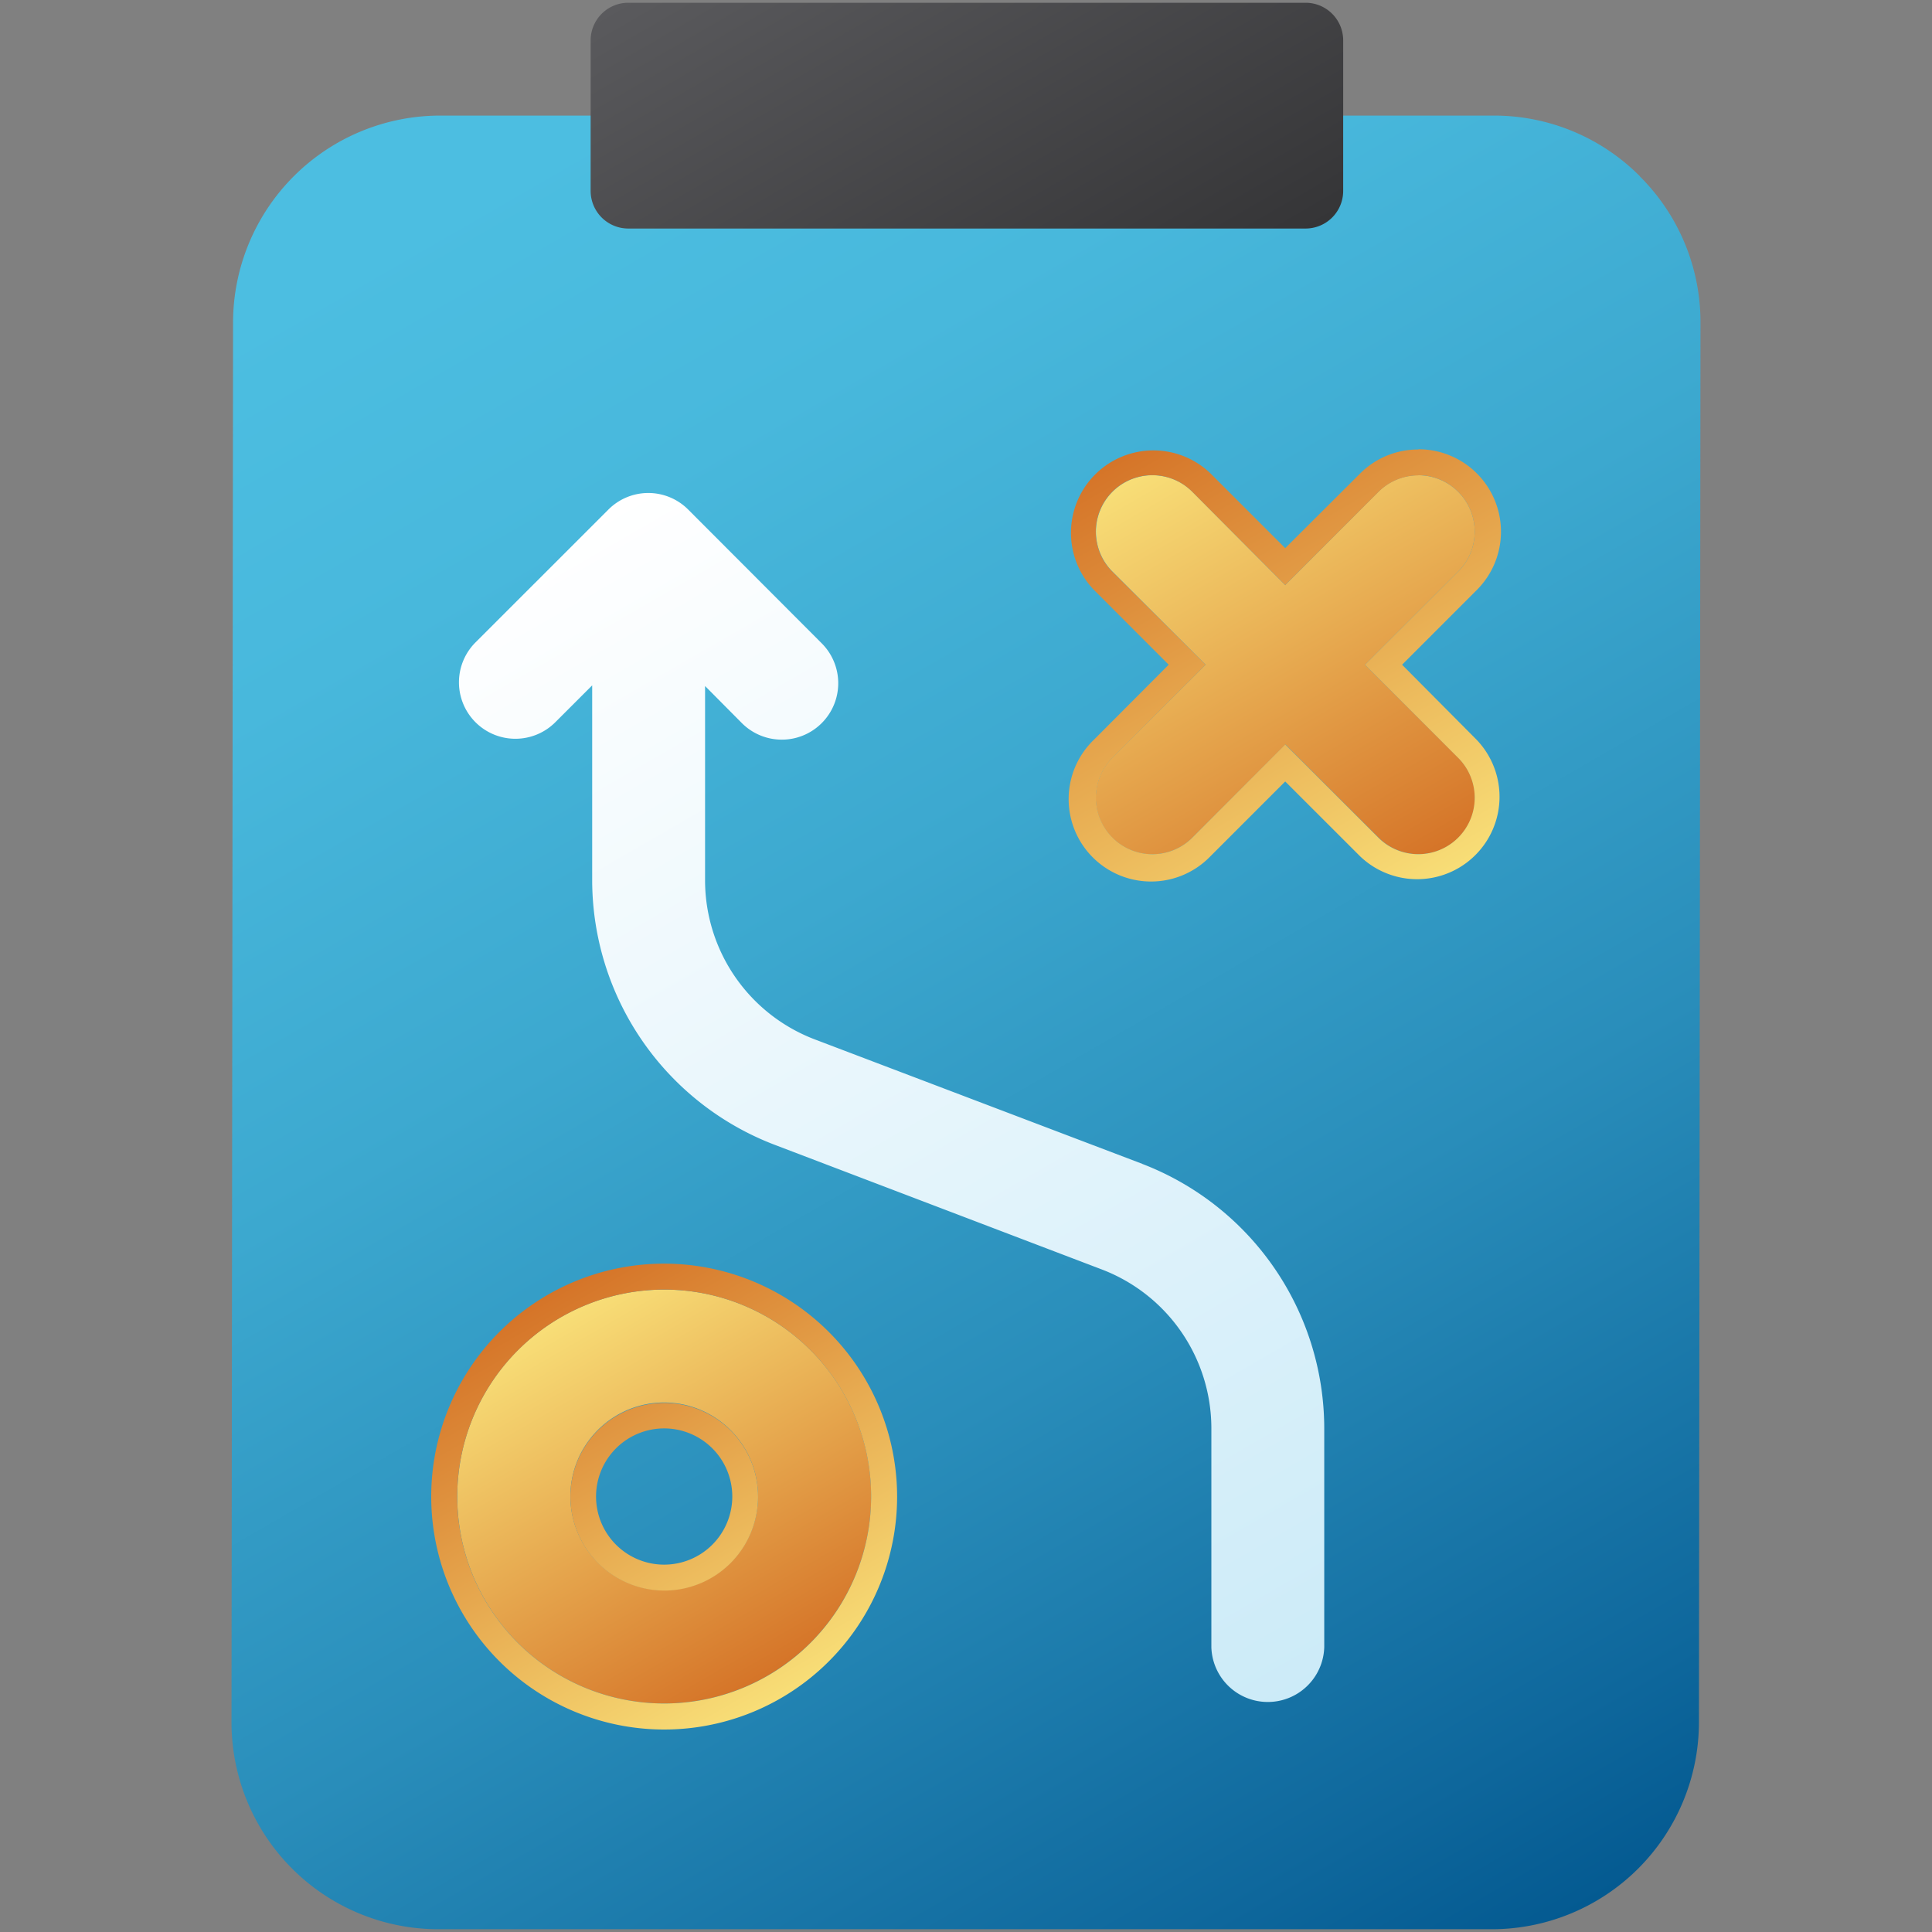
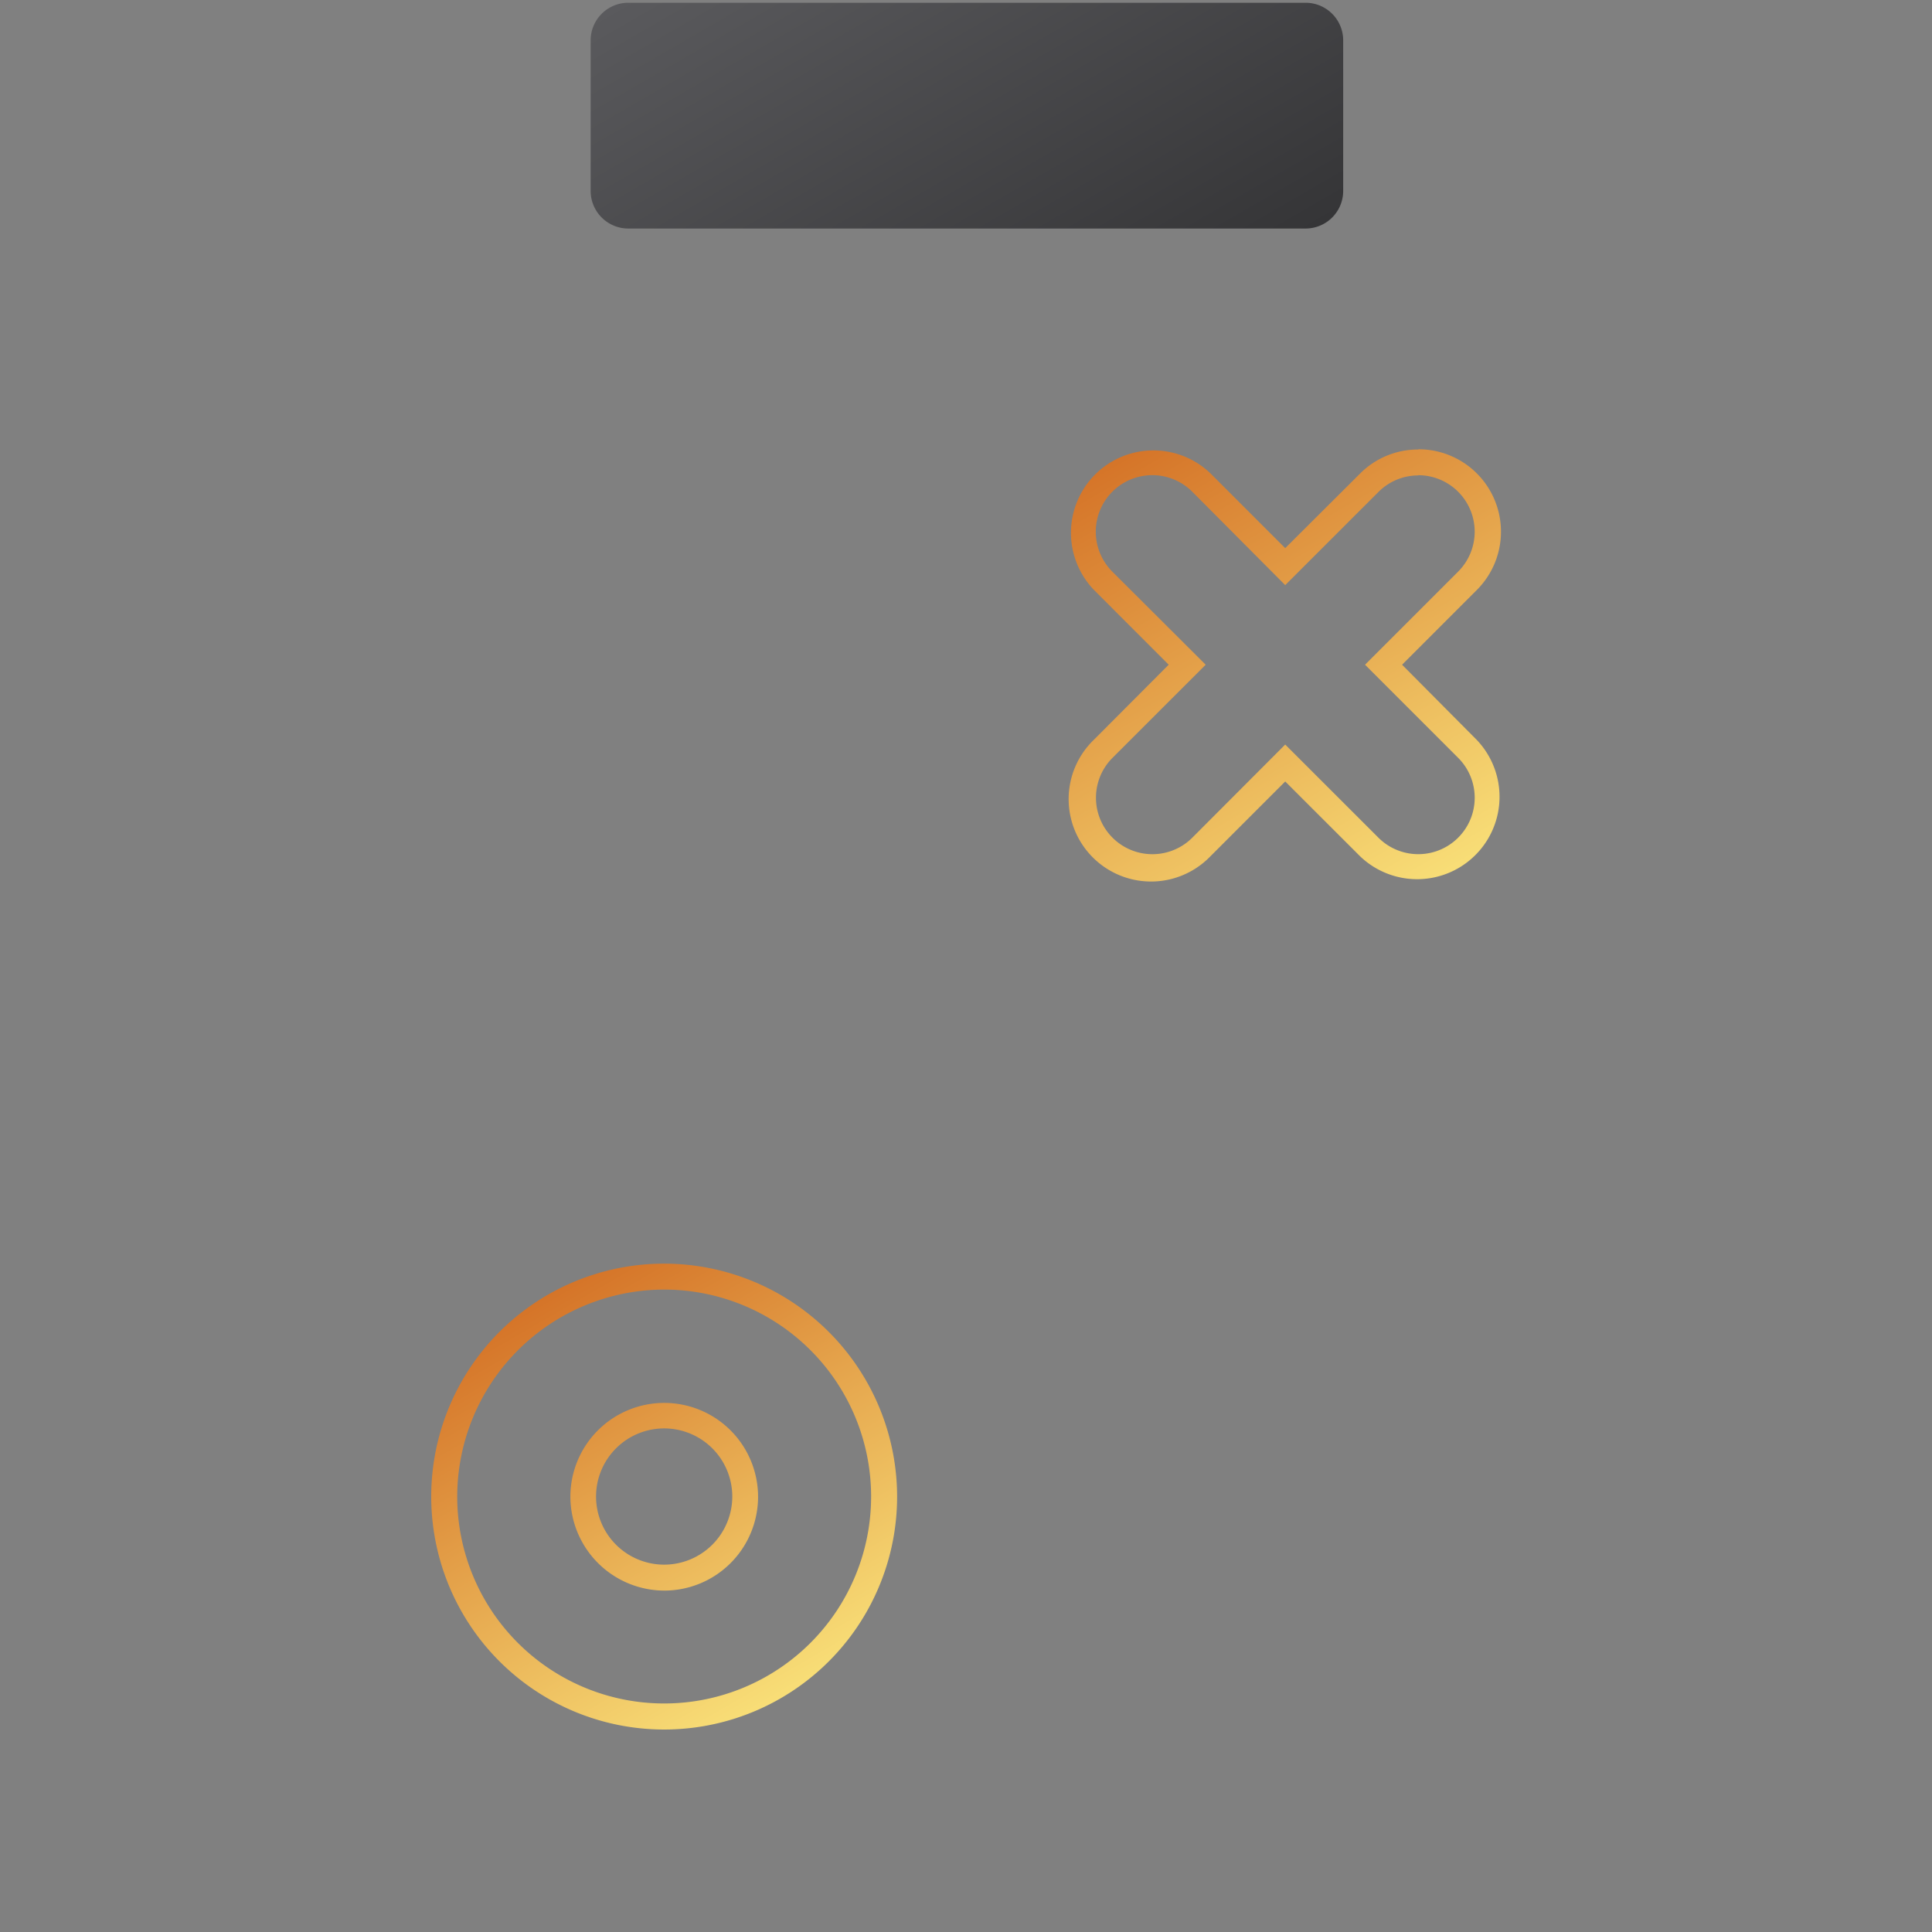
<svg xmlns="http://www.w3.org/2000/svg" xmlns:xlink="http://www.w3.org/1999/xlink" id="Capa_3" data-name="Capa 3" viewBox="0 0 350 350">
  <rect x="0" y="0" width="350" height="350" fill="#808080" stroke="none" />
  <defs>
    <style>.cls-1{fill:url(#Degradado_sin_nombre_70);}.cls-2{fill:url(#Degradado_sin_nombre_317);}.cls-3{fill:url(#Degradado_sin_nombre_6);}.cls-4{fill:url(#Degradado_sin_nombre_317-2);}.cls-5{fill:url(#Degradado_sin_nombre_6-2);}.cls-6{fill:url(#Degradado_sin_nombre_173);}.cls-7{fill:url(#Degradado_sin_nombre_68);}</style>
    <linearGradient id="Degradado_sin_nombre_70" x1="272.46" y1="354.03" x2="77.54" y2="16.42" gradientUnits="userSpaceOnUse">
      <stop offset="0" stop-color="#045a91" />
      <stop offset="0.08" stop-color="#0e679c" />
      <stop offset="0.34" stop-color="#298dba" />
      <stop offset="0.58" stop-color="#3ca8cf" />
      <stop offset="0.79" stop-color="#48b8dc" />
      <stop offset="0.95" stop-color="#4cbee1" />
    </linearGradient>
    <linearGradient id="Degradado_sin_nombre_317" x1="139.07" y1="303.57" x2="101.58" y2="238.65" gradientUnits="userSpaceOnUse">
      <stop offset="0" stop-color="#d57428" />
      <stop offset="1" stop-color="#f8de77" />
    </linearGradient>
    <linearGradient id="Degradado_sin_nombre_6" x1="141.42" y1="307.65" x2="99.23" y2="234.58" gradientUnits="userSpaceOnUse">
      <stop offset="0" stop-color="#f8de77" />
      <stop offset="1" stop-color="#d57428" />
    </linearGradient>
    <linearGradient id="Degradado_sin_nombre_317-2" x1="254.41" y1="157.78" x2="211.26" y2="83.05" xlink:href="#Degradado_sin_nombre_317" />
    <linearGradient id="Degradado_sin_nombre_6-2" x1="256.77" y1="161.86" x2="208.91" y2="78.97" xlink:href="#Degradado_sin_nombre_6" />
    <linearGradient id="Degradado_sin_nombre_173" x1="199.82" y1="63.64" x2="150.52" y2="-21.74" gradientUnits="userSpaceOnUse">
      <stop offset="0" stop-color="#353537" />
      <stop offset="1" stop-color="#5a5a5d" />
    </linearGradient>
    <linearGradient id="Degradado_sin_nombre_68" x1="231.38" y1="309.2" x2="106.99" y2="93.76" gradientUnits="userSpaceOnUse">
      <stop offset="0" stop-color="#ccebf8" />
      <stop offset="1" stop-color="#fff" />
    </linearGradient>
  </defs>
-   <path class="cls-1" d="M297.09,31.94a37.23,37.23,0,0,0-26.52-11H79.71A37.54,37.54,0,0,0,42.22,58.4L41.94,312A37.49,37.49,0,0,0,79.43,349.5H270.29a37.55,37.55,0,0,0,37.49-37.45l.28-253.57a37.23,37.23,0,0,0-11-26.54Z" />
-   <path class="cls-2" d="M120.33,308.6a37.49,37.49,0,1,1,37.49-37.49,37.54,37.54,0,0,1-37.49,37.49Zm0-54.53a17,17,0,1,0,17,17,17.06,17.06,0,0,0-17-17Z" />
  <path class="cls-3" d="M120.33,233.62a37.49,37.49,0,1,1-37.5,37.49,37.54,37.54,0,0,1,37.5-37.49m0,54.53a17,17,0,1,0-17-17,17.06,17.06,0,0,0,17,17m0-59.23a42.2,42.2,0,1,0,42.19,42.19,42.24,42.24,0,0,0-42.19-42.19Zm0,54.53a12.34,12.34,0,1,1,12.33-12.34,12.35,12.35,0,0,1-12.33,12.34Z" />
-   <path class="cls-4" d="M247.29,120.42l16.87-16.87a10.22,10.22,0,0,0-14.45-14.46L232.83,106,216,89.09a10.22,10.22,0,0,0-14.46,14.46l16.88,16.87L201.5,137.29A10.22,10.22,0,0,0,216,151.75l16.87-16.87,16.88,16.87a10.22,10.22,0,0,0,14.45-14.46Z" />
  <path class="cls-5" d="M256.94,86.09a10.23,10.23,0,0,1,7.22,17.46l-16.87,16.87,16.87,16.87a10.22,10.22,0,0,1-14.45,14.46l-16.88-16.87L216,151.75a10.22,10.22,0,0,1-14.46-14.46l16.88-16.87L201.5,103.55A10.22,10.22,0,1,1,216,89.09L232.83,106l16.88-16.87a10.17,10.17,0,0,1,7.23-3m0-4.7a14.83,14.83,0,0,0-10.56,4.37L232.83,99.3,219.29,85.76a14.93,14.93,0,0,0-21.11,21.11l13.54,13.55L198.18,134a14.93,14.93,0,1,0,21.11,21.11l13.54-13.54,13.55,13.54A14.93,14.93,0,0,0,267.49,134L254,120.42l13.54-13.54a14.93,14.93,0,0,0-10.55-25.49Z" />
  <path class="cls-6" d="M236.52,41.4H113.82A6.82,6.82,0,0,1,107,34.58V7.32A6.82,6.82,0,0,1,113.82.5h122.7a6.81,6.81,0,0,1,6.81,6.82V34.58a6.81,6.81,0,0,1-6.81,6.82Z" />
-   <path class="cls-7" d="M206.93,210.84l-59.42-22.58a30.85,30.85,0,0,1-19.78-28.68v-35.3L134.4,131a10.22,10.22,0,0,0,14.46-14.46L124.67,92.31a10.2,10.2,0,0,0-14.45,0L86.14,116.38a10.22,10.22,0,0,0,14.46,14.46l6.68-6.68v35.42a51.38,51.38,0,0,0,33,47.79L199.67,230a30.83,30.83,0,0,1,19.78,28.67v39.75a10.23,10.23,0,0,0,20.45,0V258.63a51.4,51.4,0,0,0-33-47.79Z" />
</svg>